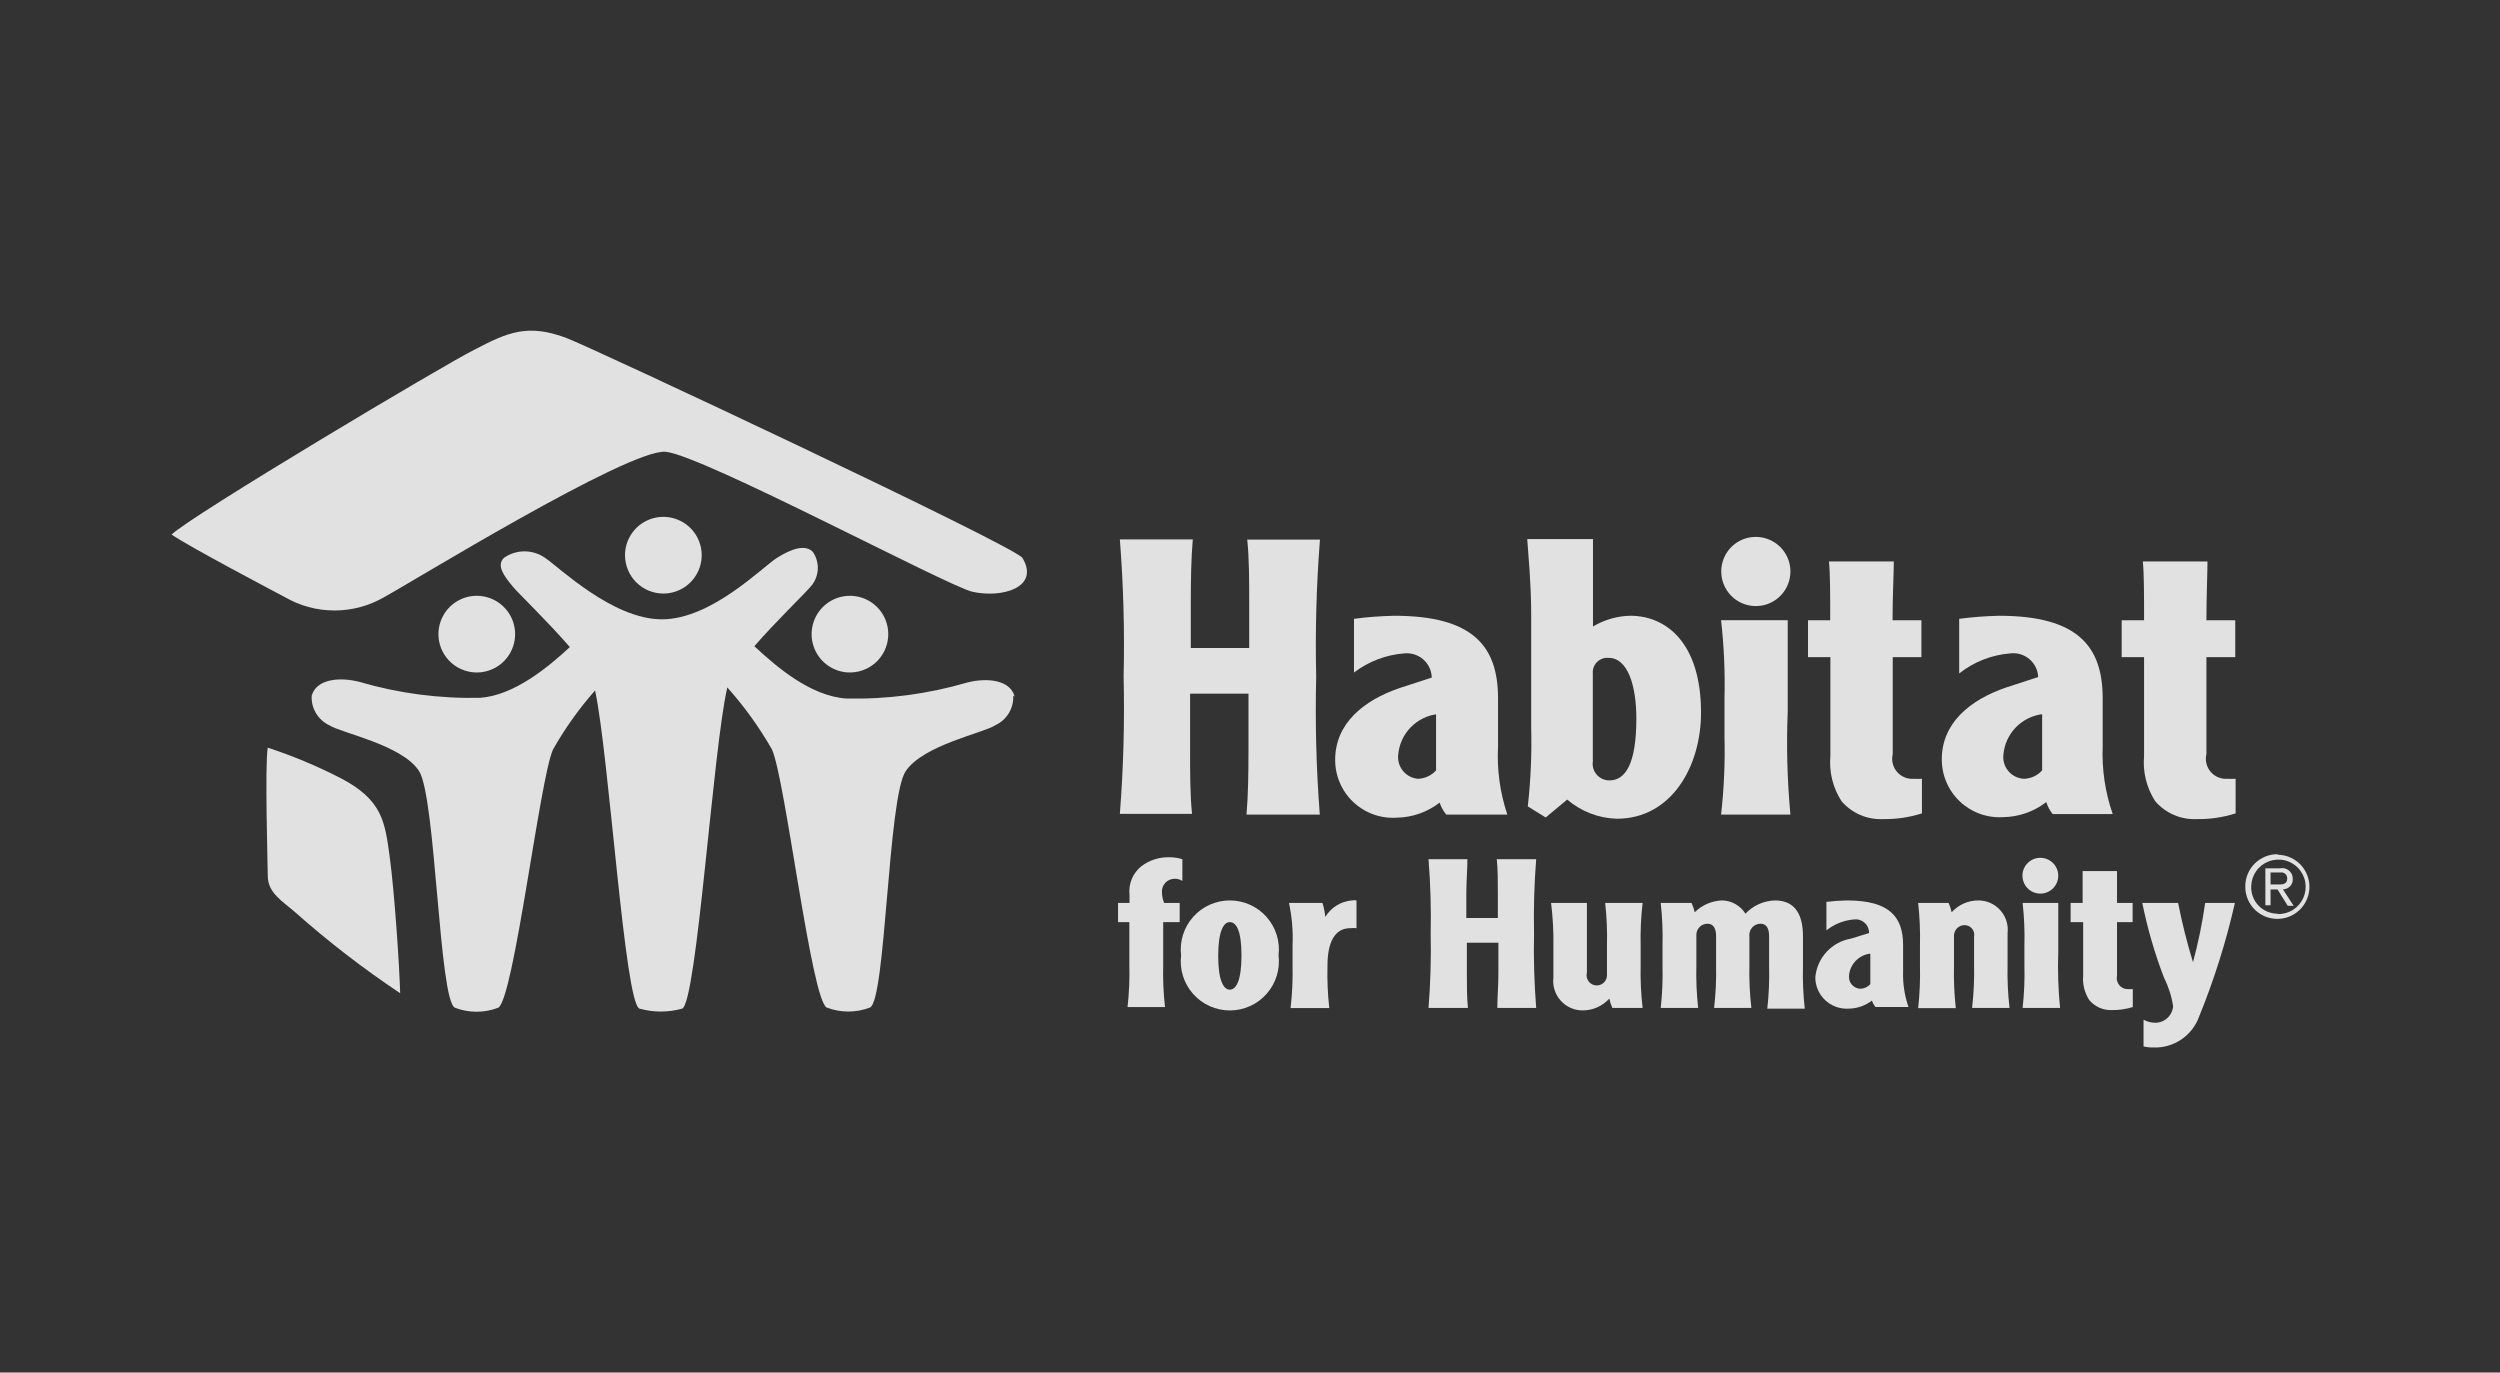
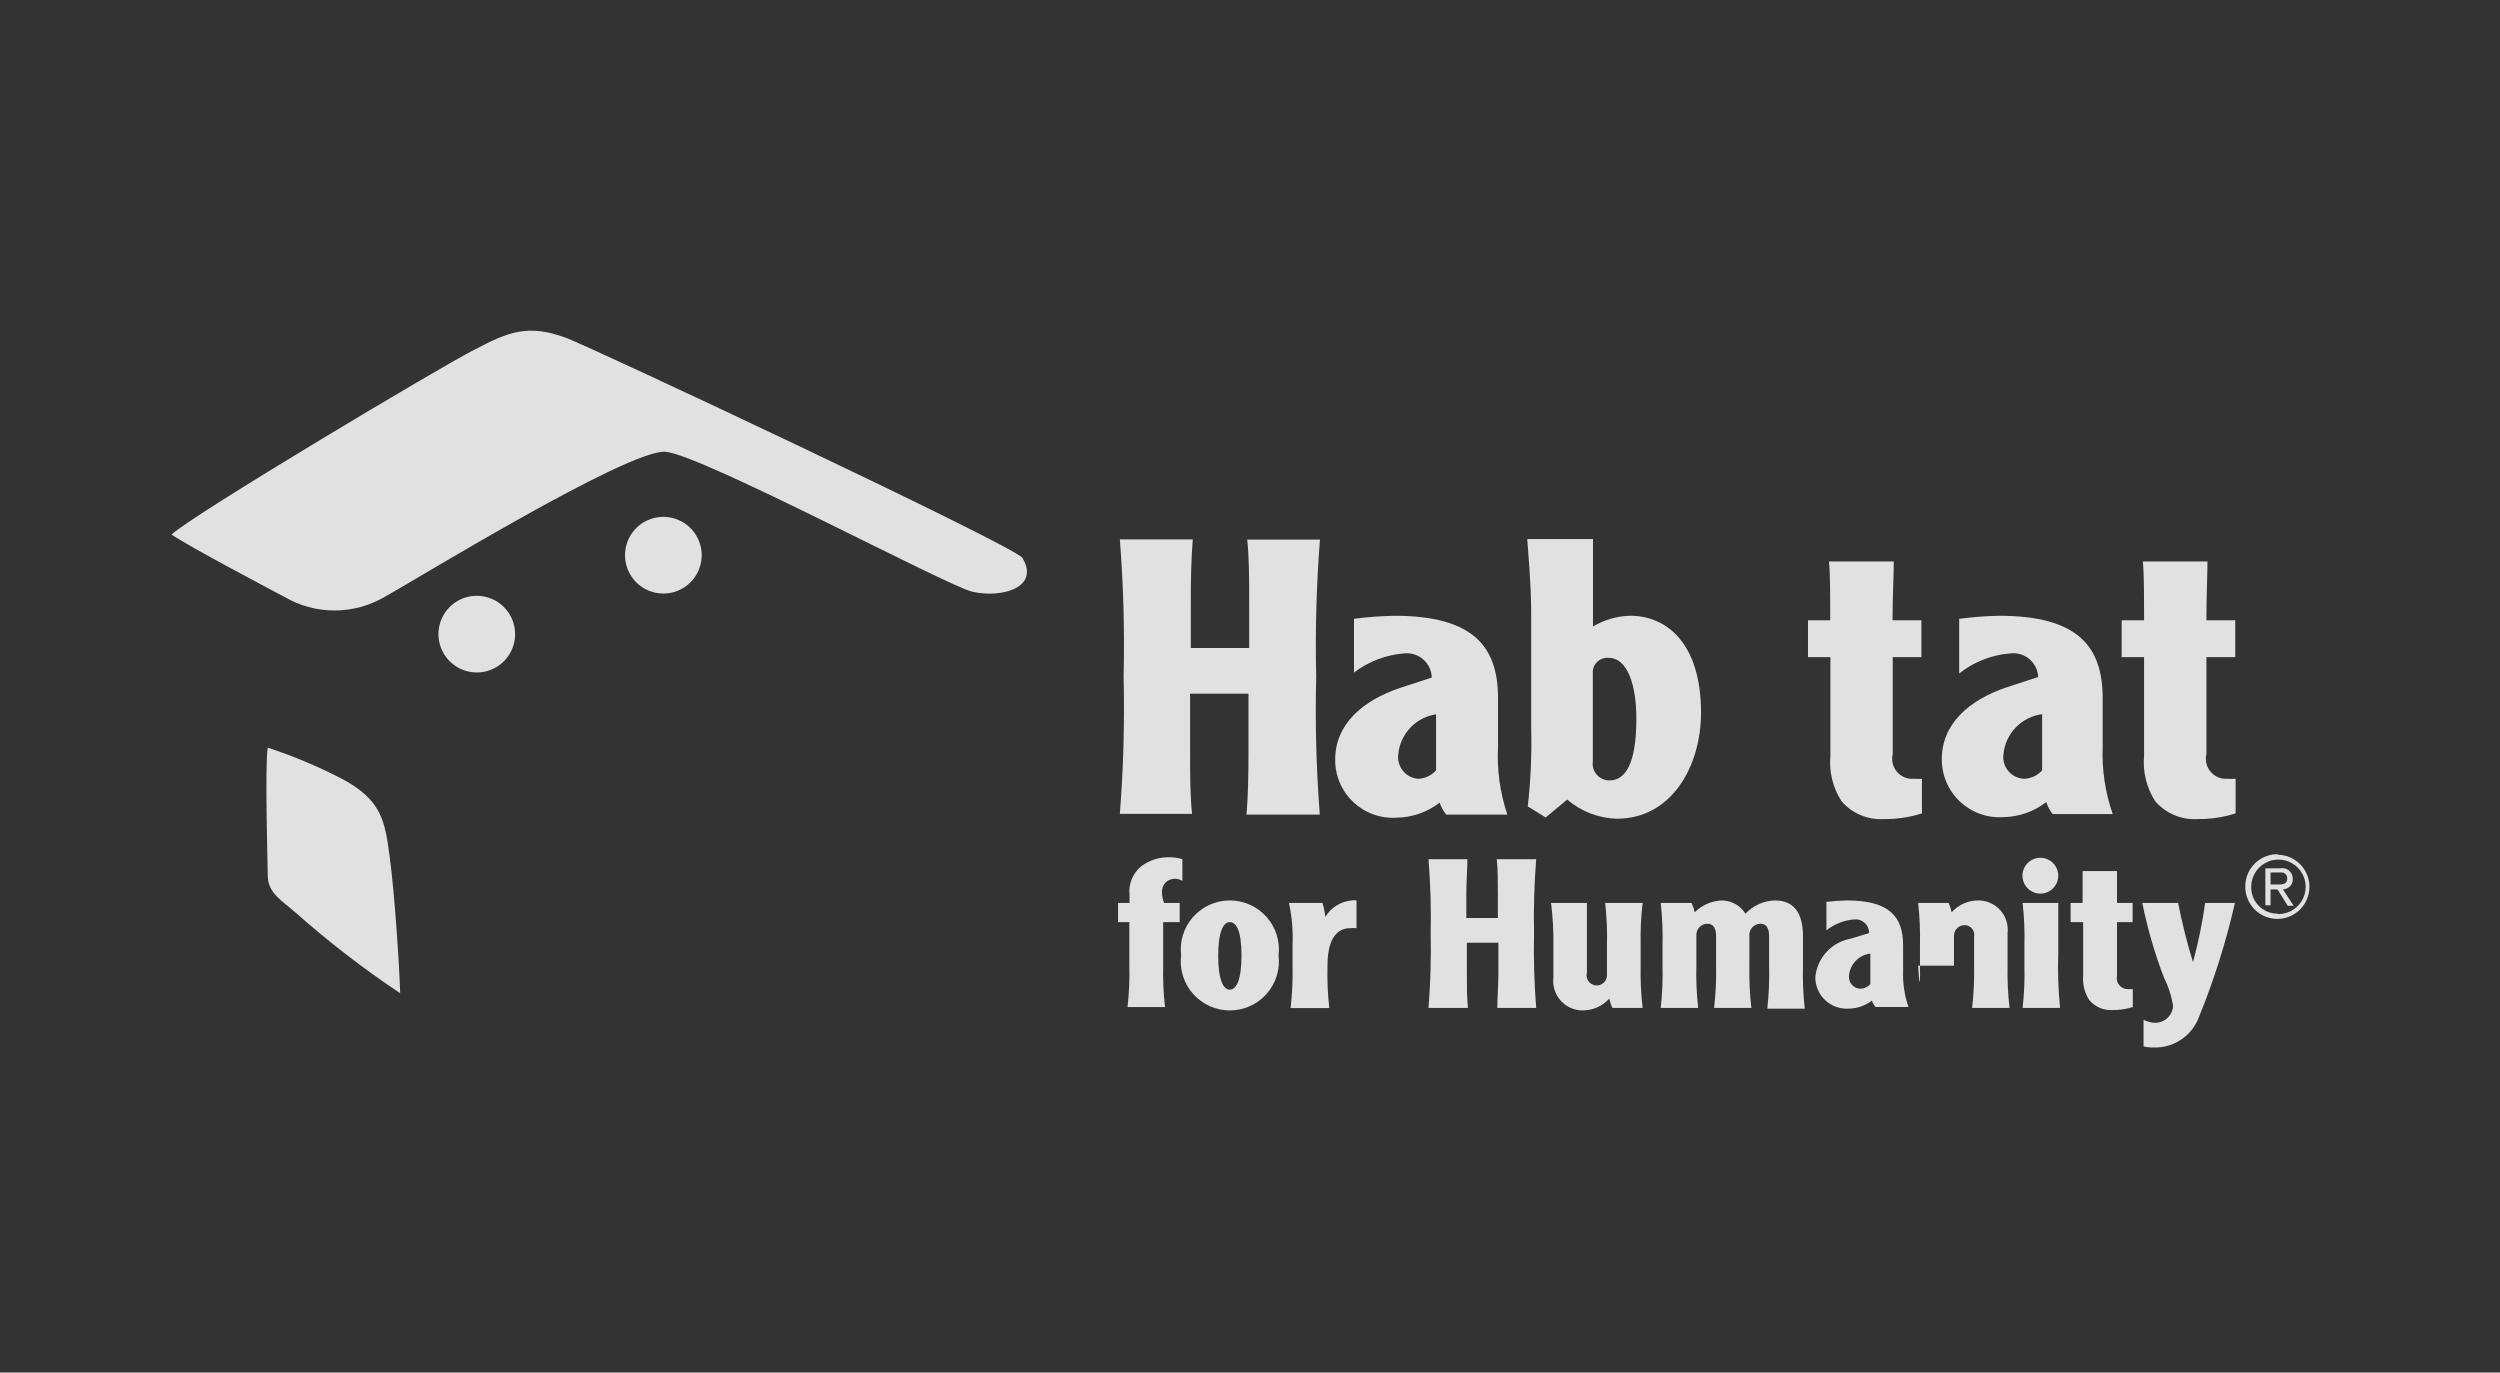
<svg xmlns="http://www.w3.org/2000/svg" width="204" height="112" viewBox="0 0 204 112" fill="none">
  <rect x="0" y="0" width="204" height="112" fill="#333333" stroke="none" />
  <g opacity="0.85" clip-path="url(#clip0_580_281050)">
    <path d="M35.782 51.942C35.744 51.326 35.888 50.712 36.198 50.178C36.507 49.643 36.968 49.212 37.522 48.939C38.076 48.666 38.698 48.563 39.31 48.644C39.923 48.724 40.498 48.983 40.963 49.389C41.428 49.796 41.762 50.33 41.924 50.926C42.086 51.522 42.068 52.153 41.872 52.738C41.676 53.324 41.311 53.839 40.823 54.217C40.335 54.596 39.746 54.822 39.13 54.866C38.718 54.896 38.304 54.844 37.912 54.712C37.52 54.581 37.158 54.374 36.847 54.102C36.536 53.83 36.281 53.499 36.099 53.129C35.916 52.758 35.809 52.355 35.782 51.942Z" fill="white" />
-     <path d="M72.477 51.942C72.516 51.326 72.372 50.712 72.062 50.178C71.753 49.643 71.292 49.212 70.738 48.939C70.184 48.666 69.562 48.563 68.95 48.644C68.337 48.724 67.762 48.983 67.297 49.389C66.832 49.796 66.498 50.33 66.336 50.926C66.174 51.522 66.192 52.153 66.388 52.738C66.584 53.324 66.949 53.839 67.437 54.217C67.925 54.596 68.514 54.822 69.13 54.866C69.542 54.896 69.956 54.844 70.348 54.712C70.74 54.581 71.102 54.374 71.413 54.102C71.724 53.83 71.979 53.499 72.161 53.129C72.344 52.758 72.451 52.355 72.477 51.942Z" fill="white" />
-     <path d="M82.797 56.838C82.432 55.479 80.561 55.274 78.909 55.698C75.706 56.636 72.377 57.075 69.041 56.999C66.117 56.794 63.325 54.382 61.556 52.73C63.31 50.713 65.561 48.549 66.073 47.95C66.449 47.568 66.68 47.067 66.726 46.533C66.771 45.999 66.628 45.466 66.322 45.026C65.693 44.397 64.582 44.777 63.398 45.523C62.214 46.269 58.047 50.537 54.012 50.537C49.977 50.537 45.606 46.269 44.481 45.523C43.988 45.177 43.401 44.991 42.8 44.991C42.198 44.991 41.611 45.177 41.118 45.523C40.49 46.152 41.118 46.985 41.864 47.891C42.39 48.505 44.788 50.815 46.498 52.803C44.729 54.441 41.966 56.736 39.188 56.941C35.852 57.017 32.523 56.578 29.321 55.639C27.669 55.215 25.797 55.42 25.432 56.78C25.407 57.282 25.532 57.78 25.793 58.21C26.053 58.64 26.437 58.982 26.894 59.192C27.859 59.821 32.844 60.785 34.203 62.934C35.563 65.083 35.826 81.676 37.127 82.232C38.261 82.667 39.517 82.667 40.651 82.232C41.922 81.588 44.057 63.49 45.124 61.165C46.097 59.442 47.249 57.825 48.559 56.341C49.714 61.75 50.972 81.895 52.185 82.305C53.323 82.621 54.526 82.621 55.664 82.305C56.863 81.793 58.179 61.107 59.348 56.093C60.736 57.647 61.956 59.342 62.989 61.151C64.07 63.475 66.205 81.618 67.462 82.217C68.596 82.651 69.851 82.651 70.985 82.217C72.286 81.662 72.447 65.069 73.909 62.92C75.371 60.771 80.298 59.806 81.219 59.177C81.675 58.967 82.059 58.625 82.32 58.195C82.58 57.766 82.706 57.267 82.68 56.765L82.797 56.838Z" fill="white" />
    <path d="M51.001 45.304C51.001 44.685 51.184 44.081 51.528 43.566C51.872 43.052 52.361 42.651 52.932 42.414C53.504 42.177 54.133 42.115 54.74 42.236C55.347 42.357 55.904 42.655 56.342 43.092C56.779 43.53 57.077 44.087 57.198 44.694C57.319 45.301 57.257 45.93 57.02 46.502C56.783 47.073 56.382 47.562 55.868 47.906C55.353 48.249 54.748 48.433 54.13 48.433C53.3 48.433 52.504 48.103 51.917 47.517C51.331 46.93 51.001 46.134 51.001 45.304Z" fill="white" />
    <path d="M83.426 45.52C84.888 47.932 81.76 48.839 79.333 48.283C77.301 47.816 57.316 37.144 54.32 36.866C51.323 36.588 33.37 47.64 31.382 48.707C30.143 49.433 28.732 49.816 27.296 49.816C25.86 49.816 24.449 49.433 23.21 48.707C22.333 48.239 15.462 44.629 14 43.62C15.462 42.158 36.265 29.746 38.692 28.547C41.469 27.086 43.078 26.413 46.191 27.568C48.311 28.358 82.739 44.526 83.426 45.52Z" fill="white" />
    <path d="M21.879 61.019C23.888 61.681 25.843 62.498 27.727 63.46C31.221 65.258 31.411 67.056 31.805 69.965C32.2 72.875 32.595 78.854 32.653 81.047C29.649 79.044 26.787 76.836 24.086 74.439C23.034 73.518 21.835 72.86 21.85 71.442C21.85 70.901 21.601 62.349 21.85 61.004L21.879 61.019Z" fill="white" />
    <path d="M185.862 69.747C186.38 69.753 186.885 69.913 187.312 70.206C187.74 70.499 188.071 70.912 188.263 71.393C188.455 71.874 188.5 72.402 188.392 72.909C188.284 73.415 188.028 73.879 187.657 74.24C187.285 74.601 186.815 74.844 186.305 74.938C185.796 75.031 185.27 74.971 184.794 74.766C184.319 74.56 183.915 74.218 183.634 73.783C183.353 73.347 183.208 72.838 183.216 72.32C183.216 71.974 183.285 71.631 183.418 71.312C183.551 70.993 183.747 70.703 183.993 70.459C184.239 70.216 184.531 70.024 184.852 69.894C185.173 69.764 185.516 69.699 185.862 69.703V69.747ZM185.862 74.586C186.302 74.598 186.736 74.478 187.108 74.243C187.48 74.008 187.773 73.668 187.952 73.265C188.13 72.863 188.185 72.417 188.109 71.983C188.034 71.55 187.831 71.148 187.527 70.83C187.224 70.512 186.832 70.291 186.402 70.195C185.973 70.1 185.525 70.134 185.114 70.294C184.704 70.454 184.351 70.731 184.099 71.092C183.847 71.453 183.707 71.88 183.699 72.32C183.687 72.611 183.734 72.901 183.838 73.173C183.941 73.445 184.099 73.693 184.301 73.902C184.504 74.111 184.746 74.277 185.015 74.39C185.283 74.502 185.571 74.559 185.862 74.557V74.586ZM185.292 73.87H184.854V70.858H186.023C186.152 70.827 186.287 70.825 186.416 70.854C186.546 70.883 186.667 70.942 186.77 71.025C186.874 71.109 186.956 71.215 187.012 71.335C187.067 71.456 187.094 71.588 187.09 71.721C187.096 71.83 187.08 71.939 187.042 72.042C187.004 72.145 186.946 72.239 186.871 72.318C186.796 72.397 186.705 72.46 186.604 72.504C186.504 72.547 186.396 72.569 186.286 72.569L187.163 73.914H186.681L185.848 72.583H185.277V73.914L185.292 73.87ZM185.292 72.174H186.008C186.491 72.174 186.637 71.999 186.637 71.662C186.638 71.594 186.624 71.527 186.596 71.465C186.568 71.403 186.527 71.347 186.475 71.303C186.424 71.258 186.363 71.225 186.298 71.207C186.232 71.188 186.163 71.184 186.096 71.194H185.277V72.174H185.292Z" fill="white" />
    <path d="M97.33 44.03C97.198 45.565 97.169 47.349 97.169 49.264V52.875C97.856 52.875 98.543 52.875 99.552 52.875C100.561 52.875 101.248 52.875 101.935 52.875V49.264C101.935 47.349 101.935 45.565 101.774 44.03H107.709C107.418 47.755 107.316 51.493 107.402 55.228C107.309 58.978 107.407 62.731 107.695 66.471H101.716C101.847 64.936 101.876 63.138 101.876 61.237V56.603C101.189 56.603 100.502 56.603 99.493 56.603C98.485 56.603 97.798 56.603 97.111 56.603V61.178C97.111 63.094 97.111 64.877 97.271 66.412H91.38C91.672 62.687 91.774 58.949 91.687 55.214C91.774 51.478 91.672 47.741 91.38 44.016H97.33V44.03Z" fill="white" />
    <path d="M110.486 50.495C111.577 50.352 112.676 50.269 113.776 50.246C120.267 50.246 122.24 52.79 122.24 56.986V60.903C122.14 62.791 122.398 64.681 123 66.473H118.015C117.777 66.182 117.594 65.85 117.474 65.494C116.469 66.274 115.238 66.705 113.966 66.722C113.32 66.764 112.672 66.673 112.063 66.453C111.454 66.234 110.897 65.891 110.426 65.447C109.955 65.002 109.582 64.465 109.328 63.87C109.074 63.274 108.946 62.633 108.951 61.985C108.951 59.061 111.247 57.146 114.229 56.138L116.831 55.29C116.824 55.01 116.76 54.734 116.642 54.48C116.524 54.226 116.354 53.999 116.144 53.814C115.934 53.629 115.688 53.489 115.421 53.403C115.155 53.318 114.873 53.288 114.594 53.316C113.102 53.428 111.675 53.971 110.486 54.88V50.495ZM117.299 58.272C116.469 58.369 115.697 58.749 115.114 59.348C114.531 59.947 114.172 60.729 114.097 61.561C114.067 61.8 114.085 62.041 114.151 62.272C114.217 62.503 114.33 62.718 114.482 62.904C114.633 63.09 114.821 63.243 115.034 63.354C115.247 63.465 115.481 63.532 115.72 63.55C115.997 63.538 116.269 63.472 116.521 63.354C116.772 63.236 116.997 63.069 117.182 62.862V58.272H117.299Z" fill="white" />
    <path d="M129.988 44.032V51.122C130.909 50.572 131.957 50.27 133.029 50.245C135.953 50.245 138.804 52.438 138.804 58.154C138.804 62.54 136.391 66.809 131.933 66.809C130.443 66.766 129.014 66.214 127.883 65.245L126.129 66.706L124.667 65.8C124.907 63.675 124.999 61.535 124.945 59.397V50.392C124.945 49.237 124.945 47.95 124.623 43.988H130.018L129.988 44.032ZM129.988 62.043C129.947 62.242 129.95 62.448 129.999 62.645C130.047 62.843 130.14 63.027 130.269 63.184C130.398 63.341 130.56 63.467 130.745 63.553C130.929 63.639 131.13 63.682 131.333 63.68C132.62 63.68 133.526 62.364 133.526 58.637C133.526 55.976 132.839 53.681 131.26 53.681C131.087 53.665 130.913 53.688 130.75 53.747C130.587 53.806 130.438 53.9 130.316 54.023C130.193 54.145 130.099 54.294 130.04 54.457C129.98 54.62 129.958 54.794 129.974 54.967V62.087L129.988 62.043Z" fill="white" />
-     <path d="M143.277 43.812C143.835 43.812 144.38 43.978 144.844 44.288C145.308 44.598 145.67 45.039 145.883 45.554C146.097 46.07 146.153 46.637 146.044 47.184C145.935 47.732 145.666 48.234 145.272 48.629C144.877 49.024 144.374 49.292 143.827 49.401C143.28 49.51 142.712 49.454 142.197 49.241C141.681 49.027 141.241 48.666 140.931 48.202C140.621 47.738 140.455 47.192 140.455 46.634C140.453 46.263 140.525 45.895 140.666 45.552C140.807 45.209 141.015 44.897 141.277 44.635C141.54 44.372 141.851 44.164 142.195 44.023C142.538 43.882 142.905 43.811 143.277 43.812ZM145.879 50.625C145.879 52.248 145.879 54.645 145.879 58.022C145.764 60.841 145.837 63.664 146.098 66.472H140.44C140.68 64.347 140.772 62.207 140.718 60.069V57.014C140.773 54.875 140.68 52.736 140.44 50.61H145.864L145.879 50.625Z" fill="white" />
    <path d="M154.535 45.816C154.535 46.781 154.432 48.638 154.432 50.611H156.786V53.623H154.447V61.532C154.386 61.784 154.386 62.047 154.446 62.299C154.506 62.551 154.626 62.785 154.794 62.982C154.962 63.179 155.175 63.333 155.415 63.431C155.654 63.53 155.914 63.571 156.172 63.549C156.391 63.563 156.611 63.563 156.83 63.549V66.371C155.805 66.697 154.733 66.855 153.658 66.839C153.018 66.869 152.381 66.753 151.793 66.499C151.205 66.246 150.683 65.862 150.266 65.377C149.56 64.28 149.241 62.978 149.36 61.678V53.623H147.532V50.611H149.345C149.345 48.638 149.345 46.781 149.243 45.816H154.52H154.535Z" fill="white" />
    <path d="M159.869 50.495C160.946 50.354 162.029 50.271 163.115 50.246C169.606 50.246 171.579 52.79 171.579 56.986V60.903C171.504 62.781 171.782 64.655 172.398 66.43H167.501C167.266 66.138 167.087 65.806 166.974 65.45C165.969 66.23 164.738 66.661 163.466 66.678C162.82 66.72 162.172 66.629 161.563 66.409C160.954 66.19 160.397 65.847 159.926 65.403C159.455 64.958 159.082 64.421 158.828 63.826C158.574 63.23 158.446 62.589 158.451 61.941C158.451 59.018 160.747 57.102 163.714 56.094L166.316 55.246C166.304 54.967 166.235 54.693 166.112 54.442C165.989 54.191 165.816 53.968 165.604 53.787C165.391 53.606 165.144 53.471 164.876 53.39C164.609 53.309 164.328 53.284 164.05 53.316C162.525 53.435 161.07 54.005 159.869 54.953V50.568V50.495ZM166.682 58.272C165.852 58.369 165.08 58.749 164.497 59.348C163.914 59.947 163.555 60.729 163.48 61.561C163.45 61.805 163.47 62.053 163.541 62.289C163.611 62.524 163.73 62.742 163.89 62.929C164.049 63.117 164.246 63.268 164.468 63.375C164.689 63.482 164.93 63.541 165.176 63.55C165.453 63.538 165.726 63.472 165.977 63.354C166.228 63.236 166.453 63.069 166.638 62.862V58.272H166.682Z" fill="white" />
    <path d="M180.131 45.816C180.131 46.781 180.044 48.638 180.044 50.611H182.397V53.623H180.044V61.532C179.983 61.784 179.982 62.047 180.043 62.299C180.103 62.551 180.222 62.785 180.391 62.982C180.559 63.179 180.772 63.333 181.011 63.431C181.251 63.53 181.511 63.571 181.769 63.549C181.988 63.563 182.208 63.563 182.427 63.549V66.371C181.401 66.697 180.33 66.855 179.254 66.839C178.615 66.869 177.977 66.753 177.39 66.499C176.802 66.246 176.28 65.862 175.863 65.377C175.156 64.28 174.837 62.978 174.956 61.678V53.623H173.129V50.611H174.956C174.956 48.638 174.956 46.781 174.854 45.816H180.131Z" fill="white" />
    <path d="M96.482 71.882C96.298 71.766 96.085 71.705 95.868 71.707C95.722 71.704 95.578 71.732 95.445 71.789C95.311 71.845 95.19 71.929 95.091 72.035C94.992 72.142 94.916 72.267 94.869 72.405C94.821 72.542 94.803 72.688 94.815 72.832C94.823 73.123 94.883 73.41 94.99 73.68H96.262V75.244H94.917V78.709C94.887 79.866 94.936 81.024 95.064 82.174H92.008C92.136 81.024 92.185 79.866 92.154 78.709V75.244H91.233V73.68H92.169V73.022C92.12 72.583 92.183 72.138 92.352 71.729C92.52 71.32 92.79 70.961 93.134 70.683C93.79 70.189 94.594 69.932 95.415 69.952C95.776 69.95 96.136 70.004 96.482 70.113V71.882Z" fill="white" />
    <path d="M104.331 77.963C104.399 78.526 104.347 79.097 104.179 79.638C104.01 80.179 103.728 80.678 103.353 81.103C102.977 81.527 102.515 81.867 101.998 82.099C101.481 82.332 100.921 82.452 100.354 82.452C99.787 82.452 99.227 82.332 98.71 82.099C98.193 81.867 97.732 81.527 97.356 81.103C96.98 80.678 96.698 80.179 96.53 79.638C96.361 79.097 96.309 78.526 96.378 77.963C96.309 77.401 96.361 76.83 96.53 76.289C96.698 75.748 96.98 75.248 97.356 74.824C97.732 74.4 98.193 74.06 98.71 73.828C99.227 73.595 99.787 73.475 100.354 73.475C100.921 73.475 101.481 73.595 101.998 73.828C102.515 74.06 102.977 74.4 103.353 74.824C103.728 75.248 104.01 75.748 104.179 76.289C104.347 76.83 104.399 77.401 104.331 77.963ZM99.404 77.963C99.404 80.025 99.843 80.756 100.354 80.756C100.866 80.756 101.305 80.025 101.305 77.963C101.305 75.902 100.866 75.244 100.354 75.244C99.843 75.244 99.404 75.975 99.404 78.036V77.963Z" fill="white" />
    <path d="M107.913 73.678C108.028 74.05 108.107 74.432 108.147 74.819C108.375 74.439 108.691 74.119 109.067 73.885C109.443 73.651 109.87 73.51 110.311 73.474C110.436 73.449 110.566 73.449 110.691 73.474V75.74C110.521 75.721 110.349 75.721 110.179 75.74C108.893 75.74 108.323 76.924 108.323 78.795C108.292 79.952 108.341 81.11 108.469 82.26H105.311C105.445 81.11 105.498 79.952 105.472 78.795V77.143C105.524 75.98 105.426 74.816 105.18 73.678H107.913Z" fill="white" />
    <path d="M119.74 70.113C119.74 70.947 119.652 71.911 119.652 72.949V74.908H120.939H122.225V72.949C122.225 71.911 122.225 70.947 122.137 70.113H125.353C125.193 72.131 125.134 74.156 125.178 76.18C125.134 78.204 125.193 80.229 125.353 82.247H122.181C122.181 81.414 122.269 80.449 122.269 79.411V76.926C121.903 76.926 121.523 76.926 120.982 76.926C120.441 76.926 120.061 76.926 119.696 76.926V79.411C119.696 80.449 119.696 81.414 119.784 82.247H116.567C116.728 80.229 116.786 78.204 116.743 76.18C116.786 74.156 116.728 72.131 116.567 70.113H119.784H119.74Z" fill="white" />
    <path d="M131.567 82.245C131.458 82.001 131.375 81.746 131.319 81.484C131.045 81.787 130.712 82.03 130.339 82.196C129.966 82.362 129.563 82.448 129.155 82.449C128.814 82.452 128.476 82.382 128.165 82.243C127.853 82.105 127.574 81.902 127.347 81.647C127.12 81.392 126.95 81.092 126.849 80.767C126.747 80.441 126.716 80.098 126.757 79.759V77.142C126.775 75.984 126.711 74.827 126.567 73.678H129.491V79.365C129.46 79.481 129.455 79.602 129.475 79.721C129.495 79.839 129.541 79.952 129.609 80.051C129.677 80.15 129.766 80.234 129.869 80.295C129.972 80.357 130.088 80.396 130.207 80.408C130.327 80.421 130.448 80.408 130.562 80.37C130.676 80.331 130.78 80.269 130.868 80.186C130.955 80.104 131.024 80.003 131.069 79.892C131.114 79.78 131.134 79.66 131.129 79.54V77.142C131.159 75.986 131.11 74.828 130.982 73.678H134.038C133.904 74.828 133.851 75.985 133.877 77.142V78.78C133.851 79.937 133.904 81.095 134.038 82.245H131.553H131.567Z" fill="white" />
    <path d="M138.029 73.679C138.141 73.924 138.229 74.178 138.292 74.439C138.889 73.847 139.688 73.502 140.529 73.475C140.911 73.483 141.285 73.586 141.616 73.775C141.948 73.963 142.228 74.232 142.429 74.556C142.738 74.228 143.109 73.963 143.521 73.777C143.932 73.591 144.376 73.489 144.827 73.475C146.494 73.475 147.122 74.644 147.122 76.398V78.84C147.093 79.997 147.141 81.154 147.268 82.305H144.213C144.34 81.154 144.389 79.997 144.359 78.84V76.413C144.359 75.814 144.184 75.375 143.658 75.375C143.527 75.376 143.399 75.405 143.28 75.459C143.162 75.513 143.057 75.592 142.971 75.69C142.885 75.788 142.821 75.903 142.784 76.028C142.746 76.153 142.735 76.284 142.751 76.413V78.781C142.725 79.939 142.779 81.096 142.912 82.246H139.871C140.004 81.096 140.058 79.939 140.032 78.781V76.384C140.032 75.828 139.857 75.375 139.33 75.375C139.211 75.375 139.093 75.398 138.983 75.444C138.873 75.49 138.773 75.556 138.689 75.641C138.605 75.725 138.538 75.825 138.493 75.935C138.447 76.045 138.424 76.162 138.424 76.281V78.781C138.393 79.938 138.442 81.096 138.57 82.246H135.515C135.642 81.096 135.691 79.938 135.661 78.781V77.144C135.691 75.987 135.642 74.829 135.515 73.679H138.029Z" fill="white" />
    <path d="M148.919 73.606C149.511 73.531 150.107 73.487 150.703 73.475C154.226 73.475 155.293 74.849 155.293 77.129V79.249C155.26 80.242 155.409 81.233 155.732 82.173H153.042C152.912 82.018 152.813 81.839 152.75 81.647C152.205 82.067 151.537 82.298 150.849 82.305C150.499 82.327 150.147 82.276 149.817 82.157C149.487 82.037 149.185 81.851 148.93 81.61C148.675 81.368 148.472 81.077 148.334 80.754C148.197 80.431 148.127 80.083 148.13 79.732C148.203 78.959 148.529 78.232 149.058 77.663C149.587 77.095 150.288 76.717 151.054 76.588L152.516 76.135C152.519 75.98 152.488 75.825 152.427 75.682C152.366 75.539 152.275 75.411 152.16 75.306C152.045 75.201 151.909 75.121 151.761 75.073C151.614 75.024 151.457 75.008 151.302 75.024C150.475 75.09 149.686 75.4 149.036 75.916V73.606H148.919ZM152.603 77.817C152.151 77.873 151.731 78.084 151.417 78.415C151.102 78.745 150.912 79.174 150.878 79.629C150.866 79.76 150.881 79.891 150.921 80.015C150.962 80.14 151.027 80.255 151.113 80.353C151.199 80.452 151.304 80.531 151.422 80.588C151.54 80.644 151.669 80.677 151.799 80.682C151.955 80.679 152.108 80.644 152.249 80.579C152.39 80.513 152.516 80.419 152.618 80.302V77.831L152.603 77.817Z" fill="white" />
-     <path d="M159.008 73.679C159.115 73.924 159.198 74.179 159.256 74.439C159.53 74.137 159.863 73.894 160.236 73.728C160.609 73.562 161.012 73.476 161.42 73.475C161.761 73.472 162.099 73.542 162.41 73.681C162.722 73.819 163.001 74.022 163.228 74.277C163.454 74.531 163.624 74.832 163.726 75.157C163.828 75.483 163.859 75.826 163.817 76.165V78.781C163.791 79.939 163.845 81.096 163.978 82.246H160.923C161.056 81.096 161.11 79.939 161.084 78.781V76.442C161.107 76.331 161.106 76.216 161.081 76.105C161.055 75.994 161.006 75.889 160.937 75.799C160.867 75.709 160.779 75.635 160.678 75.582C160.577 75.529 160.466 75.498 160.353 75.492C160.239 75.486 160.126 75.503 160.019 75.541C159.912 75.579 159.814 75.637 159.73 75.713C159.645 75.789 159.577 75.881 159.528 75.984C159.48 76.086 159.452 76.198 159.446 76.311V78.796C159.417 79.953 159.466 81.111 159.592 82.261H156.522C156.649 81.111 156.698 79.953 156.669 78.796V77.144C156.698 75.987 156.649 74.83 156.522 73.679H159.008Z" fill="white" />
+     <path d="M159.008 73.679C159.115 73.924 159.198 74.179 159.256 74.439C159.53 74.137 159.863 73.894 160.236 73.728C160.609 73.562 161.012 73.476 161.42 73.475C161.761 73.472 162.099 73.542 162.41 73.681C162.722 73.819 163.001 74.022 163.228 74.277C163.454 74.531 163.624 74.832 163.726 75.157C163.828 75.483 163.859 75.826 163.817 76.165V78.781C163.791 79.939 163.845 81.096 163.978 82.246H160.923C161.056 81.096 161.11 79.939 161.084 78.781V76.442C161.107 76.331 161.106 76.216 161.081 76.105C161.055 75.994 161.006 75.889 160.937 75.799C160.867 75.709 160.779 75.635 160.678 75.582C160.577 75.529 160.466 75.498 160.353 75.492C160.239 75.486 160.126 75.503 160.019 75.541C159.912 75.579 159.814 75.637 159.73 75.713C159.645 75.789 159.577 75.881 159.528 75.984C159.48 76.086 159.452 76.198 159.446 76.311V78.796H156.522C156.649 81.111 156.698 79.953 156.669 78.796V77.144C156.698 75.987 156.649 74.83 156.522 73.679H159.008Z" fill="white" />
    <path d="M166.493 69.996C166.782 69.996 167.065 70.082 167.305 70.243C167.546 70.403 167.733 70.631 167.844 70.899C167.954 71.166 167.983 71.46 167.927 71.743C167.871 72.027 167.731 72.287 167.527 72.492C167.322 72.696 167.062 72.835 166.778 72.892C166.495 72.948 166.201 72.919 165.934 72.809C165.667 72.698 165.438 72.511 165.278 72.27C165.117 72.03 165.031 71.747 165.031 71.458C165.031 71.07 165.185 70.698 165.459 70.424C165.734 70.15 166.105 69.996 166.493 69.996ZM167.955 73.68C167.955 74.557 167.955 75.858 167.955 77.686C167.902 79.208 167.951 80.731 168.101 82.247H165.046C165.174 81.097 165.223 79.939 165.192 78.782V77.145C165.223 75.988 165.174 74.83 165.046 73.68H167.97H167.955Z" fill="white" />
    <path d="M172.749 71.078C172.749 71.604 172.749 72.54 172.749 73.68H174.021V75.245H172.749V79.63C172.719 79.766 172.721 79.907 172.755 80.041C172.79 80.176 172.855 80.301 172.946 80.406C173.036 80.511 173.151 80.594 173.279 80.647C173.407 80.7 173.546 80.722 173.685 80.712H174.036V82.174C173.478 82.35 172.895 82.433 172.311 82.423C171.964 82.434 171.619 82.366 171.302 82.225C170.986 82.083 170.706 81.87 170.483 81.604C170.099 81.01 169.924 80.305 169.986 79.601V75.245H168.963V73.68H169.942C169.942 72.613 169.942 71.604 169.942 71.078H172.866H172.749Z" fill="white" />
    <path d="M177.734 73.678C178.056 75.31 178.461 76.925 178.948 78.517C179.378 76.926 179.71 75.31 179.942 73.678H182.369C181.65 76.847 180.672 79.952 179.445 82.961C179.171 83.718 178.664 84.37 177.997 84.821C177.33 85.273 176.537 85.502 175.732 85.475C175.456 85.481 175.181 85.451 174.913 85.388V83.209C175.205 83.368 175.531 83.453 175.863 83.458C176.234 83.459 176.591 83.319 176.862 83.067C177.134 82.814 177.299 82.468 177.325 82.098C177.2 81.289 176.949 80.505 176.579 79.774C175.822 77.794 175.23 75.755 174.811 73.678H177.734Z" fill="white" />
  </g>
  <defs>
    <clipPath id="clip0_580_281050">
      <rect width="175.43" height="58.477" fill="white" transform="translate(14 27)" />
    </clipPath>
  </defs>
</svg>